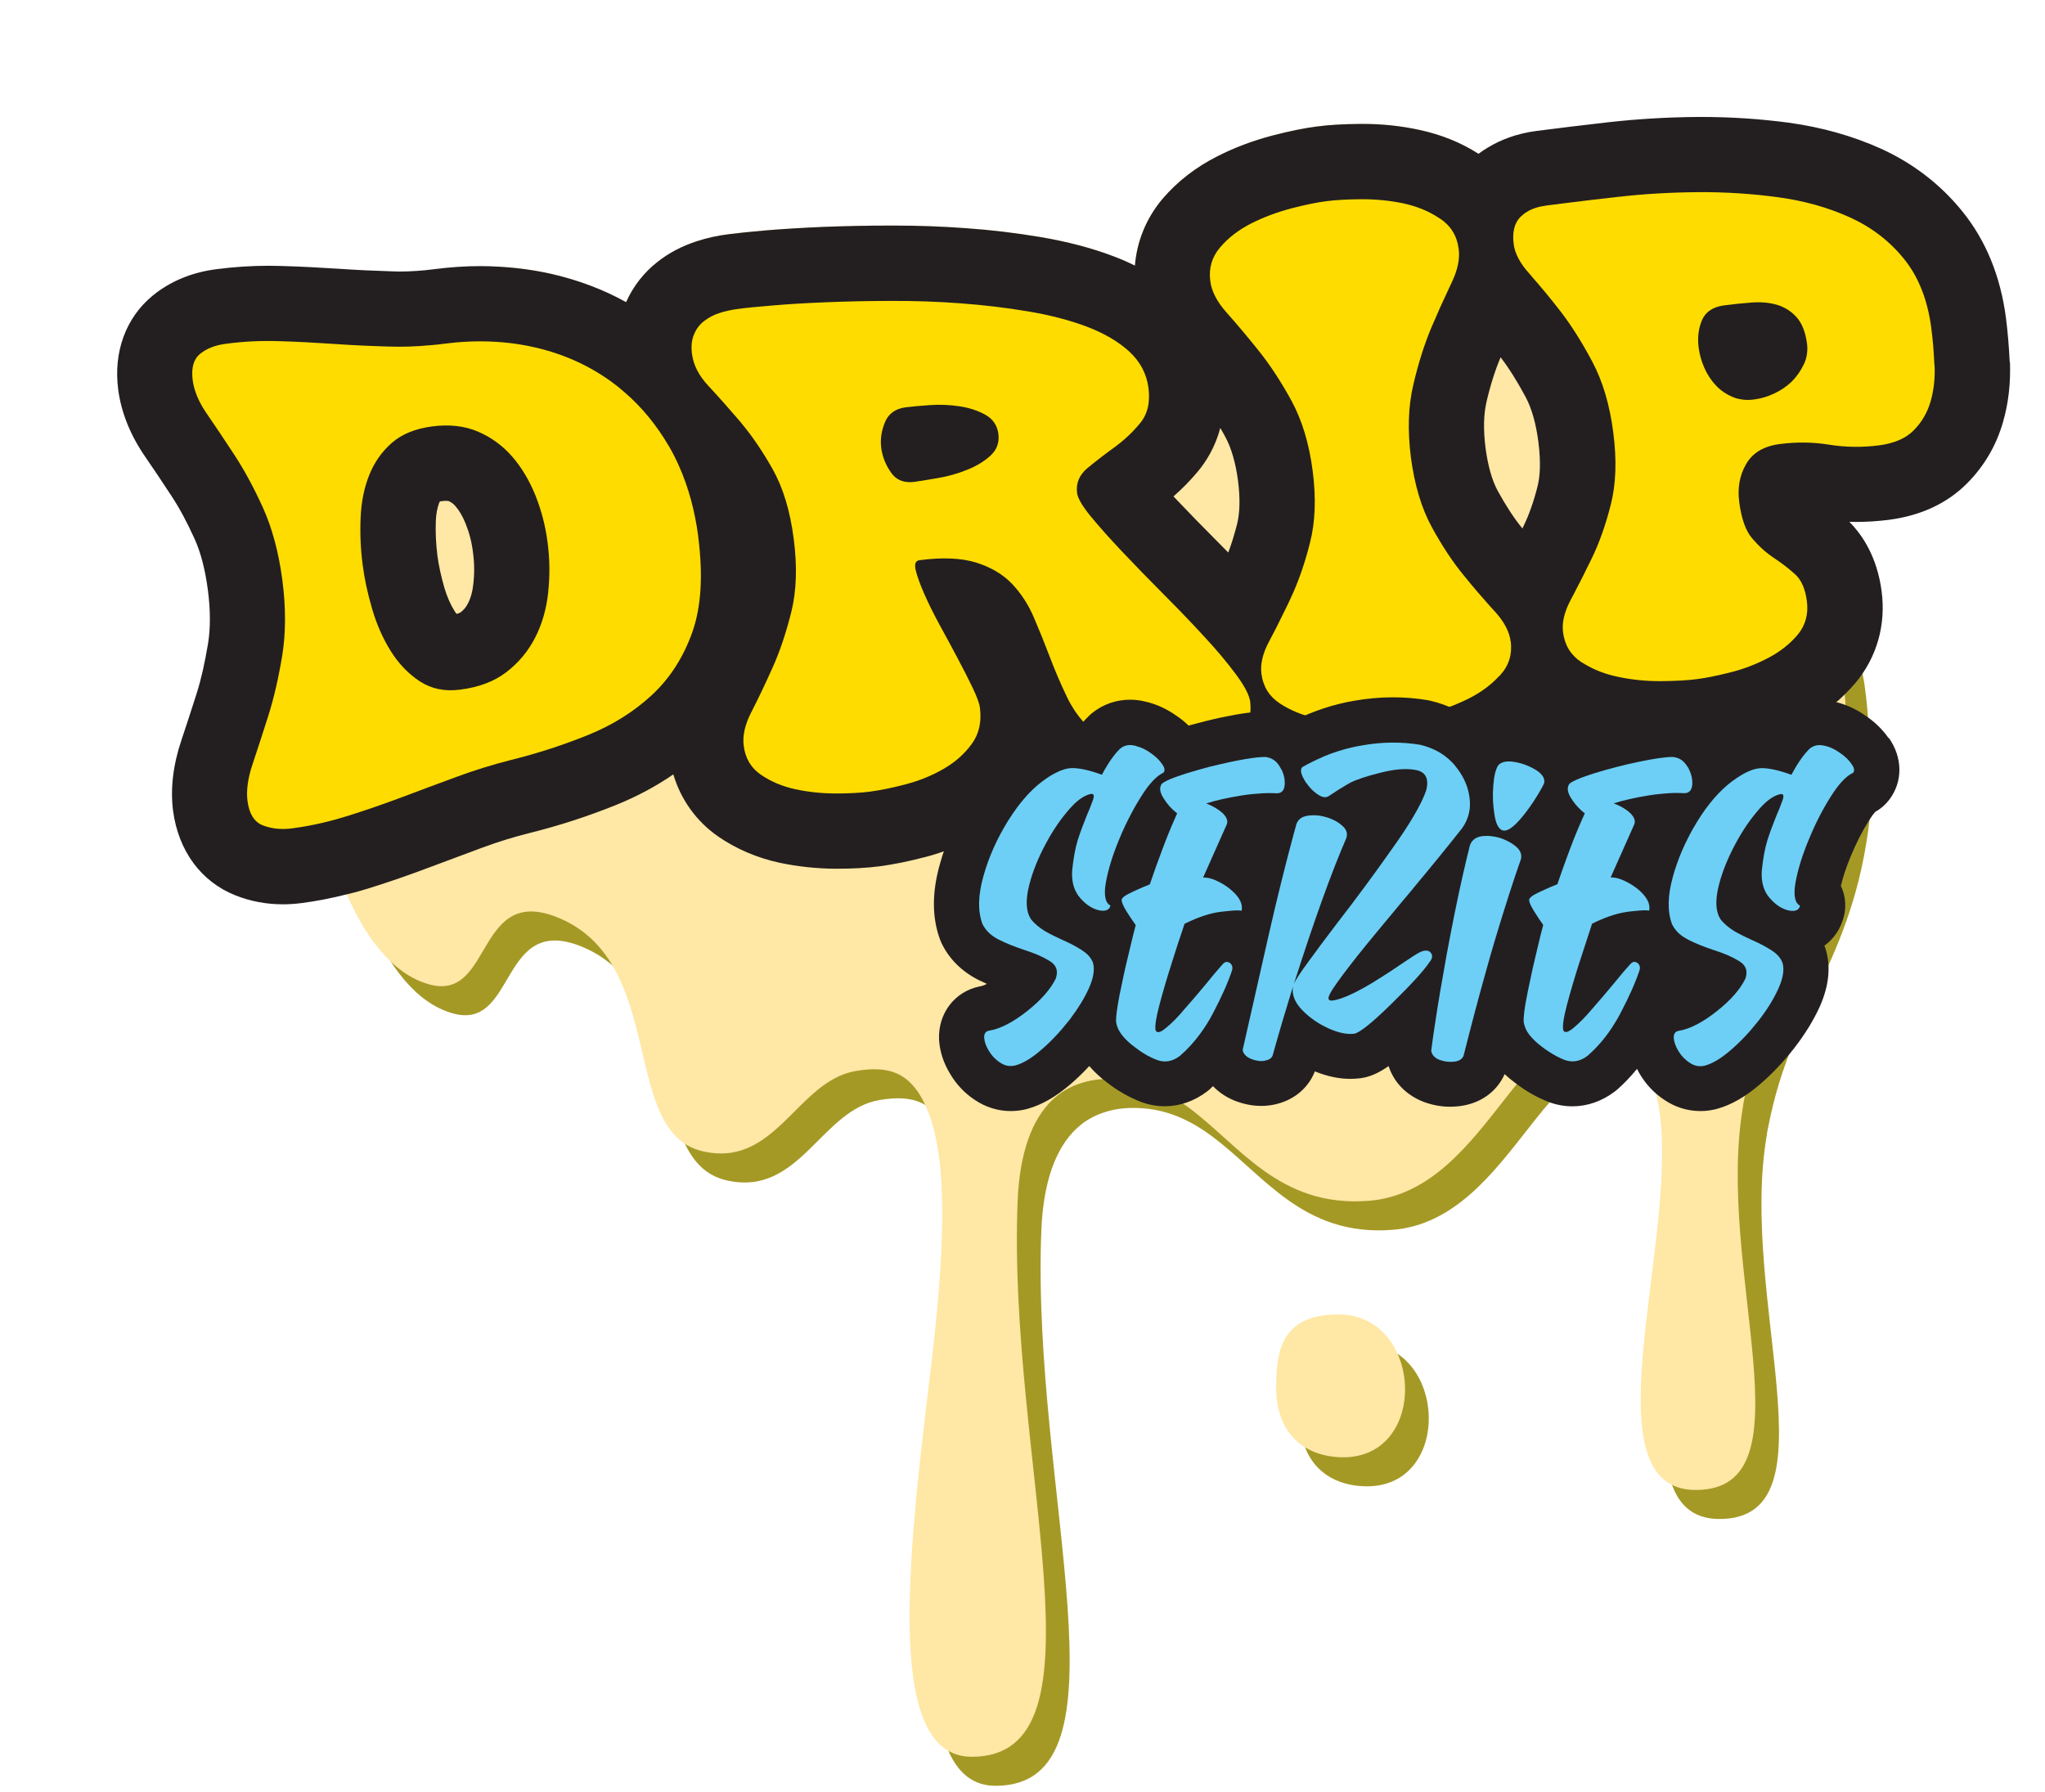
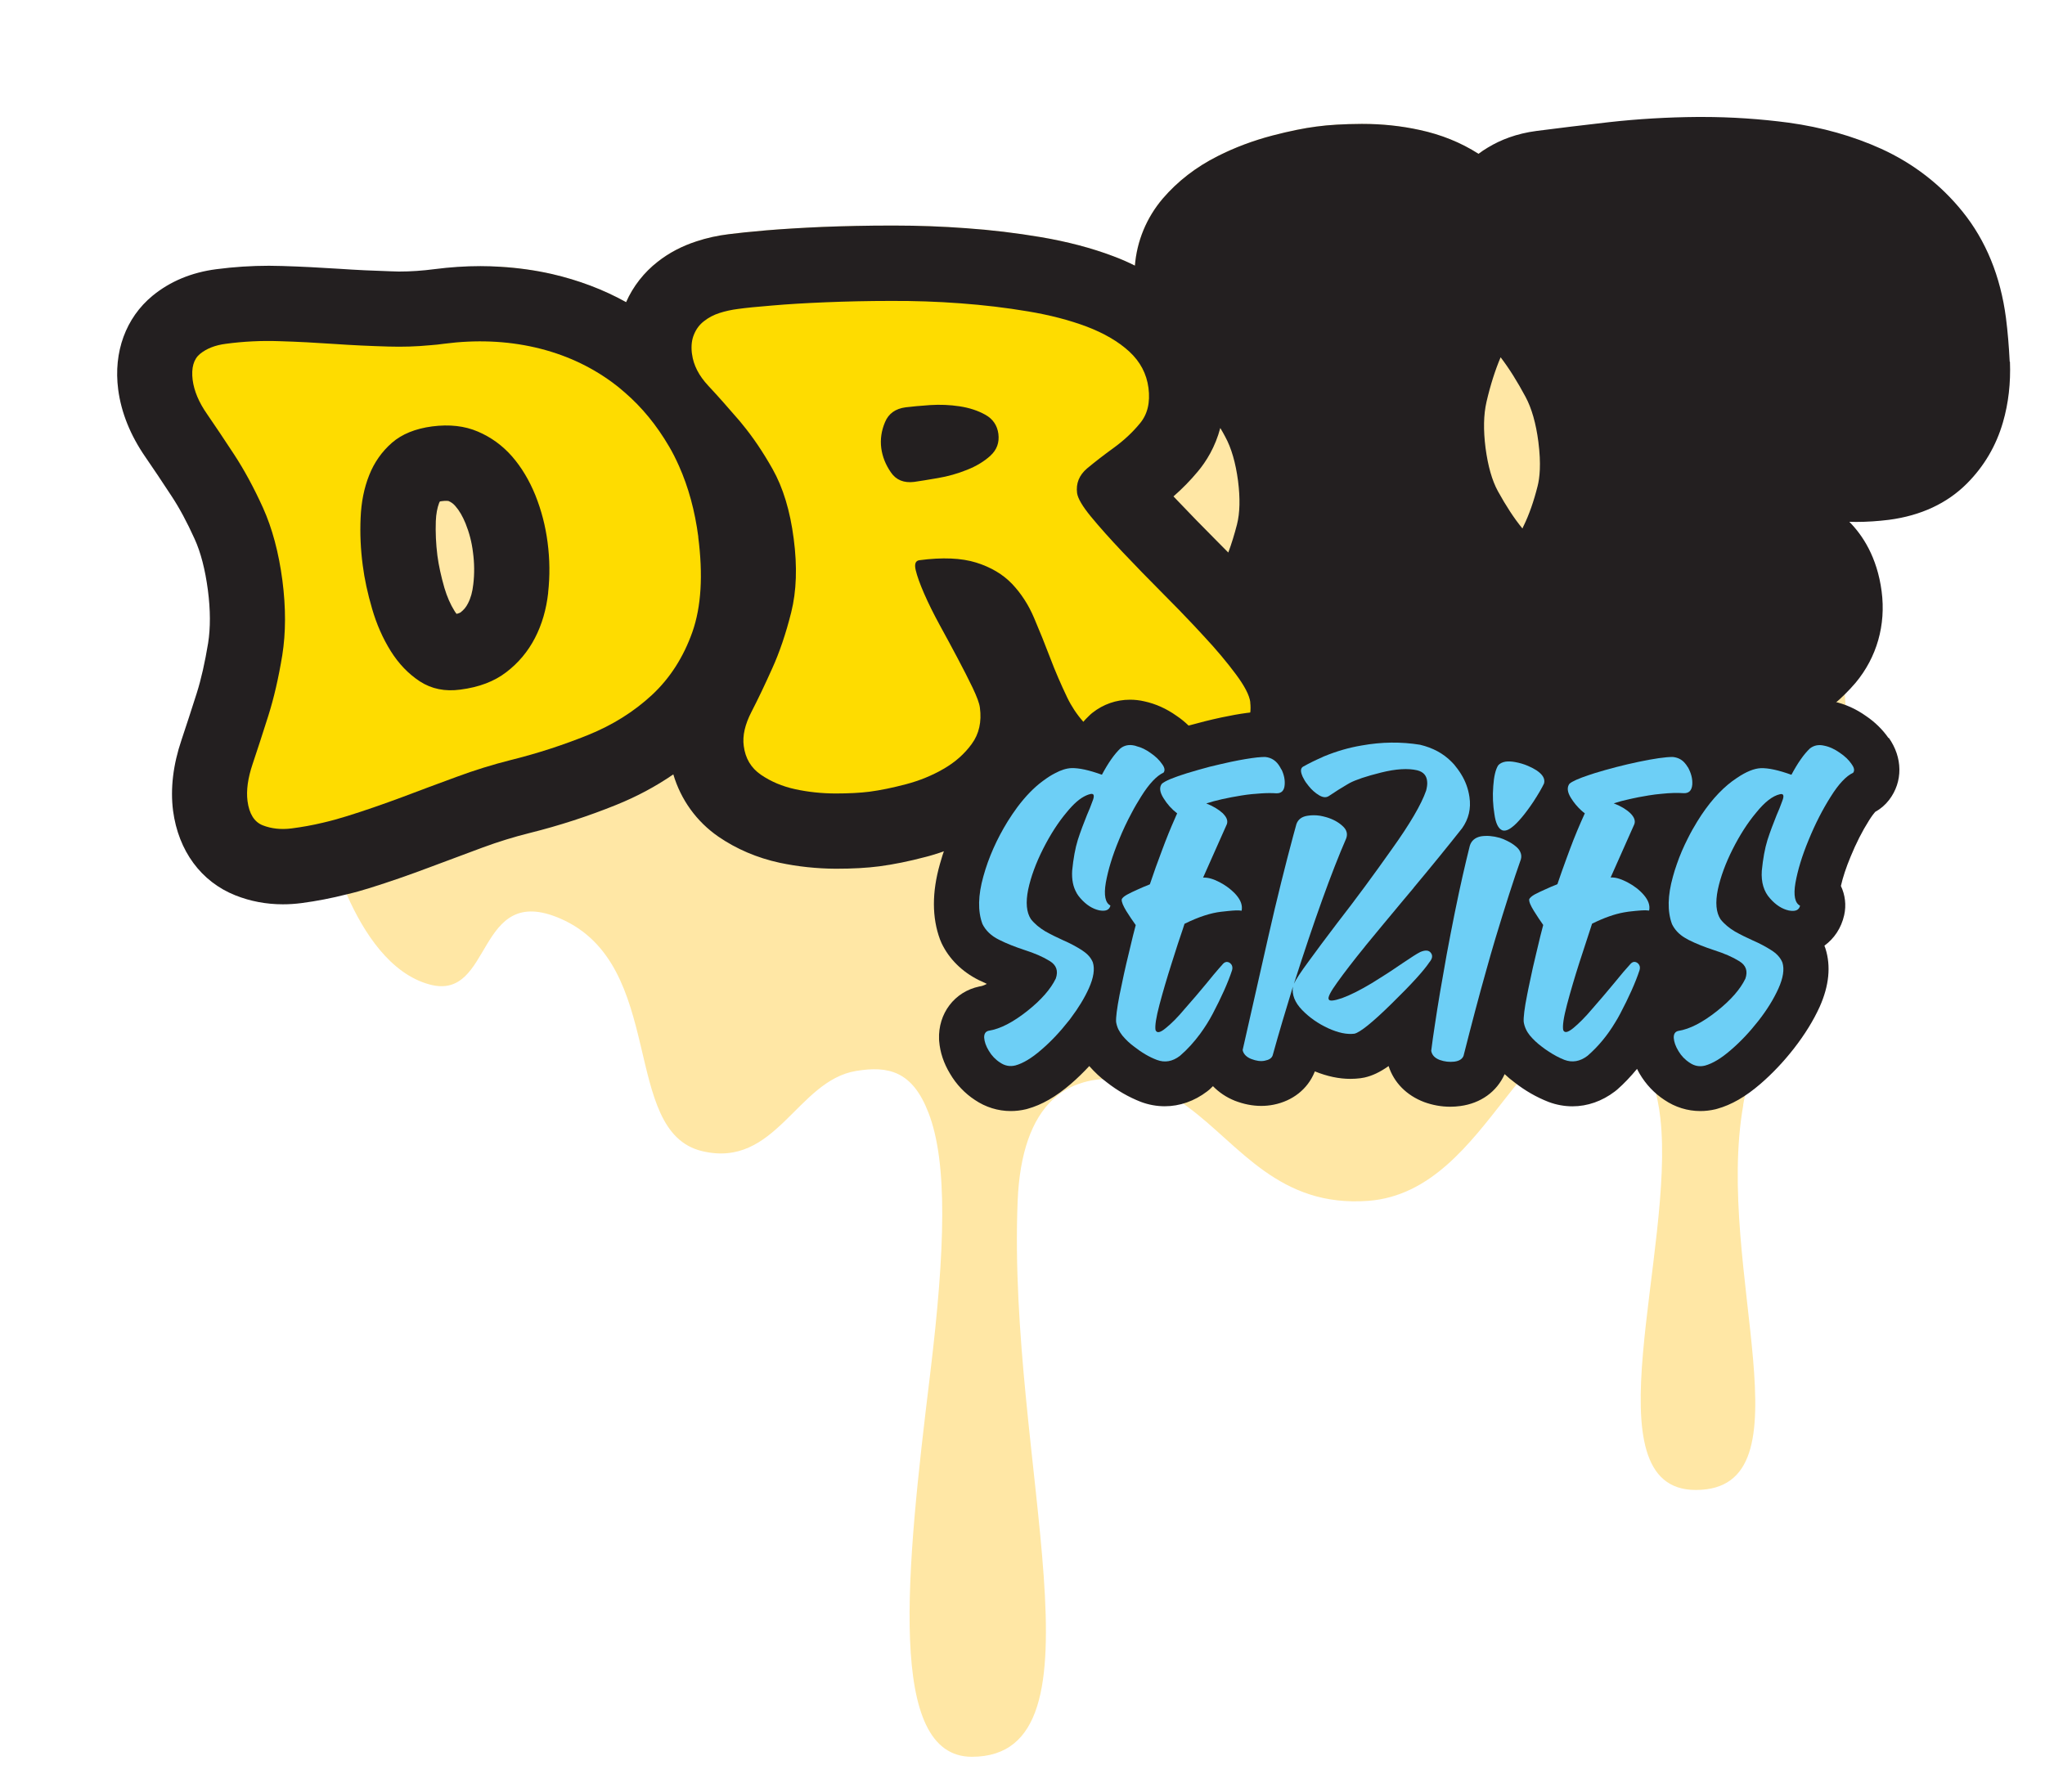
<svg xmlns="http://www.w3.org/2000/svg" id="Layer_1" data-name="Layer 1" viewBox="0 0 350 306.72">
  <defs>
    <style>
      .cls-1 {
        fill: #fff;
      }

      .cls-2 {
        filter: url(#drop-shadow-1);
      }

      .cls-3 {
        fill: #ffe7a5;
      }

      .cls-4 {
        fill: #fedc00;
      }

      .cls-5 {
        fill: #a59926;
      }

      .cls-6 {
        fill: #6dcff6;
      }

      .cls-7 {
        fill: #231f20;
      }
    </style>
    <filter id="drop-shadow-1">
      <feOffset dx="7" dy="7" />
      <feGaussianBlur result="blur" stdDeviation="5" />
      <feFlood flood-color="#231f20" flood-opacity=".75" />
      <feComposite in2="blur" operator="in" />
      <feComposite in="SourceGraphic" />
    </filter>
  </defs>
  <g class="cls-2">
    <path class="cls-1" d="m349.22,45.76c-1.24-9.55-4.68-17.86-10.2-24.7-5.01-6.21-11.28-11.06-18.68-14.44-5.94-2.7-12.48-4.55-19.49-5.52-5.46-.73-11.03-1.1-16.54-1.1h-.88c-5.51.04-11.06.36-16.5.98-4.64.53-8.85,1.04-12.6,1.52-3,.39-5.85,1.12-8.5,2.17-2.26-.89-4.61-1.6-7.03-2.12-4.03-.89-8.27-1.34-12.89-1.34-3.65.02-6.71.21-9.19.55-2.71.34-5.64.92-9.25,1.87-4.2,1.1-8.21,2.61-11.91,4.48-5.25,2.64-9.78,6.15-13.48,10.48-.94,1.1-1.79,2.25-2.57,3.45-2.01-.49-4.1-.92-6.26-1.28-4.61-.78-9.33-1.34-13.97-1.67-4.33-.32-8.77-.48-13.2-.48h-.66c-4.2,0-8.27.1-12.18.25-3.84.17-7.27.38-10.27.63-3.11.28-5.42.51-6.84.71-2.79.34-5.52.95-7.95,1.77-3.96,1.28-7.57,3.18-10.61,5.6-.53.41-1.04.83-1.53,1.27-1.84-.61-3.73-1.14-5.68-1.59-3.55-.81-7.27-1.33-10.91-1.54-1.41-.09-2.81-.14-4.24-.14-3.08,0-6.29.21-9.55.64-1.48.19-2.97.29-4.41.29l-.96-.03c-2.82-.08-5.64-.22-8.41-.41-3.38-.22-6.8-.39-10.32-.51l-2.56-.04c-3.59,0-7.2.24-10.7.71-6.71.87-12.59,3.36-17.51,7.4C2.79,40.17-1.13,50.56.28,61.39c.79,6.03,3.1,11.84,6.82,17.21,1.27,1.86,2.72,4,4.34,6.49.94,1.42,1.97,3.34,2.97,5.56.29.64.83,2.15,1.22,5.06.37,2.84.21,4.58.1,5.3-.45,2.71-.96,4.98-1.51,6.73-.92,2.9-1.76,5.5-2.52,7.76-2.08,6.16-2.77,12.19-2.02,18.02,1.53,11.51,8.54,20.81,18.74,24.86,4.1,1.63,8.46,2.46,12.96,2.46,1.35,0,2.73-.08,4.11-.23,4.83,7.09,10.72,11.6,17.59,13.47,1.84.5,3.69.76,5.48.76,9.6,0,14.76-6.7,17.37-10.89,1.87,2.34,2.97,6.49,4.33,12.26,2.16,9.18,5.43,23.05,19.87,26.5,2.1.5,4.2.76,6.25.76,10.78,0,17.4-6.61,21.78-10.98.67-.67,1.52-1.52,2.23-2.2,2.14,9.45-.29,29.45-1.13,36.37-4.41,36.2-6.5,60.84,4.28,73.01,4.04,4.56,9.64,7.07,15.78,7.07,9.2,0,14.88-4.17,18.01-7.66,10.28-11.45,8.14-31.18,5.44-56.16-1.49-13.82-3.19-29.5-2.61-43.8.06-1.33.17-2.48.31-3.45.24.1.48.19.73.29,2.8,1.05,5.71,1.58,8.66,1.58,1.24,0,2.48-.11,3.71-.31.04.04.08.08.12.11,3.29,2.96,7.19,6.45,12.1,9.25-4.63,5.17-7.55,12.42-7.55,20.49,0,15.7,10.92,28.42,24.4,28.42s24.4-12.73,24.4-28.42c0-7.35-2.46-13.97-6.38-19.02,5.56-2.8,10.03-6.89,13.76-11.08,1.71.38,3.46.56,5.21.56,1.53,0,3.04-.14,4.52-.42-.34,4.33-.92,9-1.49,13.61-2.23,17.99-4.16,33.53,4.57,43.4,3.96,4.48,9.64,6.95,15.99,6.95,8.68,0,13.95-3.85,16.84-7.09,8.3-9.29,6.75-23.08,4.95-39.05-1.02-9.05-2.16-19.17-1.23-27.67,1.41-1.46,2.76-3.01,4.04-4.66,2.48-3.2,4.5-6.48,6.02-9.84,1.78-4,2.67-8.05,2.63-11.99,1.08-1.9,1.88-3.97,2.37-6.14.55-2.47.64-5.03.27-7.51.05-.14.11-.27.16-.41.49-1.19,1.02-2.3,1.62-3.35,1.21-.99,2.3-2.14,3.25-3.37,5.82-7.6,5.9-18.09.31-25.93-.17-.24-.34-.48-.52-.72,3.53-6.21,4.92-13.4,3.96-20.73-.01-.11-.03-.21-.04-.31,4.18-1.75,7.9-4.23,10.99-7.36,4.46-4.48,7.62-9.86,9.4-15.97,1.34-4.58,1.91-9.48,1.7-14.65-.14-2.97-.39-5.84-.74-8.55Z" />
    <g>
      <g>
-         <path class="cls-5" d="m295.42,187.11c-4.96,28.03,12.13,65.9-8.14,65.9-18.56,0-3.51-41.02-6.05-63.64-.47-4.21-1.56-7.77-3.6-10.33-1.07-1.38-2.45-2.47-4.15-3.2-.75-.32-1.59-.57-2.49-.75-.13-.02-.27-.05-.39-.07-4.13-.68-7.59,1.56-10.93,5.06-1.66,1.74-3.31,3.79-4.99,5.94-6.05,7.7-12.74,16.7-23.44,17.5-15.3,1.15-21.99-9.52-30.84-16.04-3.72-2.76-7.82-4.76-13.12-4.83-2-.04-3.83.23-5.46.81-1.43.48-2.74,1.18-3.88,2.11-.02.04-.05.05-.07.07-.2.18-.41.34-.61.52-3.63,3.4-5.69,9.23-6.03,17.36-1.81,44.49,16.32,95.16-7.84,95.16-14.57,0-11.26-31.71-7.14-65.48,2.61-21.53,3.02-36.26-.29-44.78-2.74-7.11-6.85-8.04-12.35-7.14-10.17,1.65-13.74,16.75-26.38,13.73-14.01-3.35-6.03-31.86-24.25-39.8-14.59-6.35-11.45,14.26-22.41,11.27-6.66-1.81-11.22-8.73-14.17-15.41-1.9-4.3-3.11-8.5-3.79-11.15l-.25-1.11-.88-3.9c-1.16-5.92-1.81-12.13-1.81-17.81.02-22.26,7.93-42.76,21.05-60.03,3.58-4.74,7.57-9.23,11.9-13.44,3.02.18,6.01.59,8.91,1.25,4.53,1.06,8.77,2.65,12.67,4.81,1.2-2.7,3.08-5.1,5.4-6.91,1.95-1.54,4.19-2.7,6.62-3.49,1.77-.59,3.63-1,5.53-1.23,1.47-.2,3.58-.41,6.42-.66,2.77-.23,6.03-.43,9.68-.59,3.69-.14,7.59-.23,11.61-.23h.66c4.06,0,8.18.14,12.24.45,4.31.3,8.61.82,12.76,1.52,4.56.77,8.75,1.86,12.47,3.28,1.29.48,2.52,1.02,3.69,1.61.34-4.21,1.97-8.18,4.76-11.47,2.54-2.97,5.69-5.4,9.4-7.27,2.94-1.49,6.1-2.67,9.38-3.53,2.97-.77,5.42-1.27,7.55-1.54,2.11-.29,4.64-.43,7.66-.45h.21c3.33,0,6.62.34,9.79,1.04,3.67.79,7.05,2.15,10.06,4.08.5-.38,1.06-.75,1.66-1.11,4.71,2.88,9.22,6.07,13.49,9.52,8.39,6.73,15.93,14.46,22.44,23.02,2.6,3.4,5.03,6.93,7.27,10.58,1.66,2.65,3.2,5.37,4.65,8.13,5.6,10.67,9.77,22.21,12.26,34.34.34,1.57.68,4.64.93,8.02.14,1.74.25,3.54.34,5.28.18,3.76.25,7.19.11,8.66-2.34,26.16-13.42,33.61-17.59,55.07-.09.43-.18.86-.25,1.31Z" />
-         <path class="cls-5" d="m225.89,222.96c-9.53.15-10.37,6.25-10.42,12.38-.06,7.11,3.89,11.63,10.62,12.05,15.75.98,14.82-24.67-.19-24.43Z" />
-       </g>
+         </g>
      <g>
        <path class="cls-3" d="m291.36,182.14c-4.96,28.03,12.13,65.9-8.14,65.9-18.56,0-3.51-41.02-6.05-63.64-.47-4.21-1.56-7.77-3.6-10.33-1.07-1.38-2.45-2.47-4.15-3.2-.75-.32-1.59-.57-2.49-.75-.13-.02-.27-.05-.39-.07-4.13-.68-7.59,1.56-10.93,5.06-1.66,1.74-3.31,3.79-4.99,5.94-6.05,7.7-12.74,16.7-23.44,17.5-15.3,1.15-21.99-9.52-30.84-16.04-3.72-2.76-7.82-4.76-13.12-4.83-2-.04-3.83.23-5.46.81-1.43.48-2.74,1.18-3.88,2.11-.02.04-.05.05-.07.07-.2.18-.41.34-.61.52-3.63,3.4-5.69,9.23-6.03,17.36-1.81,44.49,16.32,95.16-7.84,95.16-14.57,0-11.26-31.71-7.14-65.48,2.61-21.53,3.02-36.26-.29-44.78-2.74-7.11-6.85-8.04-12.35-7.14-10.17,1.65-13.74,16.75-26.38,13.73-14.01-3.35-6.03-31.86-24.25-39.8-14.59-6.35-11.45,14.26-22.41,11.27-6.66-1.81-11.22-8.73-14.17-15.41-1.9-4.3-3.11-8.5-3.79-11.15l-.25-1.11-.88-3.9c-1.16-5.92-1.81-12.13-1.81-17.81.02-22.26,7.93-42.76,21.05-60.03,3.58-4.74,7.57-9.23,11.9-13.44,3.02.18,6.01.59,8.91,1.25,4.53,1.06,8.77,2.65,12.67,4.81,1.2-2.7,3.08-5.1,5.4-6.91,1.95-1.54,4.19-2.7,6.62-3.49,1.77-.59,3.63-1,5.53-1.23,1.47-.2,3.58-.41,6.42-.66,2.77-.23,6.03-.43,9.68-.59,3.69-.14,7.59-.23,11.61-.23h.66c4.06,0,8.18.14,12.24.45,4.31.3,8.61.82,12.76,1.52,4.56.77,8.75,1.86,12.47,3.28,1.29.48,2.52,1.02,3.69,1.61.34-4.21,1.97-8.18,4.76-11.47,2.54-2.97,5.69-5.4,9.4-7.27,2.94-1.49,6.1-2.67,9.38-3.53,2.97-.77,5.42-1.27,7.55-1.54,2.11-.29,4.64-.43,7.66-.45h.21c3.33,0,6.62.34,9.79,1.04,3.67.79,7.05,2.15,10.06,4.08.5-.38,1.06-.75,1.66-1.11,4.71,2.88,9.22,6.07,13.49,9.52,8.39,6.73,15.93,14.46,22.44,23.02,2.6,3.4,5.03,6.93,7.27,10.58,1.66,2.65,3.2,5.37,4.65,8.13,5.6,10.67,9.77,22.21,12.26,34.34.34,1.57.68,4.64.93,8.02.14,1.74.25,3.54.34,5.28.18,3.76.25,7.19.11,8.66-2.34,26.16-13.42,33.61-17.59,55.07-.09.43-.18.86-.25,1.31Z" />
-         <path class="cls-3" d="m221.83,217.99c-9.53.15-10.37,6.25-10.42,12.38-.06,7.11,3.89,11.63,10.62,12.05,15.75.98,14.82-24.67-.19-24.43Z" />
      </g>
      <g>
        <path class="cls-7" d="m336.96,54.93c-.13-2.61-.34-5.14-.64-7.5-.93-7.14-3.44-13.26-7.43-18.2-3.74-4.64-8.43-8.25-13.92-10.76-4.81-2.18-10.15-3.69-15.84-4.47-4.81-.64-9.79-.98-14.82-.98h-.79c-5.12.04-10.2.34-15.12.89-4.56.52-8.7,1.02-12.4,1.5-3.47.45-6.19,1.54-8.29,2.81-.61.36-1.16.73-1.66,1.11-3.01-1.93-6.39-3.29-10.06-4.08-3.17-.7-6.46-1.04-9.79-1.04h-.21c-3.02.02-5.55.16-7.66.45-2.13.27-4.58.77-7.55,1.54-3.28.86-6.44,2.04-9.38,3.53-3.7,1.86-6.85,4.3-9.4,7.27-2.79,3.29-4.42,7.27-4.76,11.47-1.16-.59-2.4-1.13-3.69-1.61-3.72-1.41-7.91-2.51-12.47-3.28-4.15-.7-8.45-1.22-12.76-1.52-4.06-.3-8.18-.45-12.24-.45h-.66c-4.03,0-7.93.09-11.61.23-3.65.16-6.91.36-9.68.59-2.85.25-4.96.47-6.42.66-1.9.23-3.76.64-5.53,1.23-2.43.79-4.67,1.95-6.62,3.49-2.33,1.81-4.21,4.21-5.4,6.91-3.9-2.17-8.14-3.76-12.67-4.81-2.9-.66-5.89-1.07-8.91-1.25-1.11-.07-2.22-.11-3.35-.11-2.58,0-5.23.18-7.87.52-2.04.27-4.1.41-6.08.41-.45,0-.89-.02-1.34-.04-2.99-.09-5.98-.23-8.88-.43-3.24-.21-6.51-.38-9.77-.48-.75-.02-1.5-.04-2.25-.04-3.02,0-6.05.2-9.02.59-4.24.55-7.91,2.08-10.92,4.55-4.56,3.76-6.71,9.61-5.87,16.05.52,3.94,2.08,7.82,4.65,11.54,1.32,1.93,2.83,4.15,4.46,6.66,1.34,2.02,2.68,4.51,3.97,7.37,1.06,2.33,1.81,5.26,2.27,8.75.45,3.44.45,6.5.04,9.09-.54,3.26-1.18,6.14-1.95,8.57-.95,2.97-1.81,5.64-2.6,7.98-1.45,4.28-1.93,8.36-1.45,12.13.91,6.87,4.8,12.15,10.65,14.48,2.56,1.02,5.3,1.54,8.14,1.54,1.06,0,2.13-.07,3.2-.21,2.58-.34,5.17-.84,7.75-1.5,1.32-.3,2.65-.68,3.96-1.09,3.33-1.04,6.71-2.22,10.09-3.49,3.08-1.16,6.16-2.31,9.22-3.44,2.63-.97,5.35-1.81,8-2.47,5.1-1.27,10.11-2.9,14.87-4.83,3.49-1.41,6.75-3.15,9.74-5.21,1.29,4.33,3.96,8.07,7.73,10.67,3.08,2.11,6.6,3.62,10.47,4.46,3.11.66,6.34,1,9.57,1.02h.07c2.9,0,5.33-.14,7.41-.41,2.43-.32,5.1-.86,7.93-1.61.41-.11.82-.21,1.22-.34,2.97-.88,5.78-2.08,8.39-3.6,1.29-.75,2.51-1.57,3.63-2.49,1.72-1.38,3.26-2.92,4.58-4.64.2-.23.36-.47.54-.7.25-.34.48-.68.72-1.04.2.2.39.39.59.57.07.07.14.14.23.21,1.54,1.4,3.24,2.6,5.12,3.62.39.23.81.45,1.22.64,1.38.68,2.85,1.27,4.4,1.75.47.16.95.3,1.43.43.25.07.48.13.73.16,2.25.57,4.74.86,7.39.89.25.02.5.02.77.02h.27c2.08-.02,4.31-.18,6.64-.47.27-.04.52-.07.79-.13,1.7-.27,3.44-.7,5.17-1.31.07-.04.16-.05.23-.09,2.34-.86,4.53-2,6.48-3.45.59-.45,1.16-.91,1.7-1.4.09-.07.16-.16.23-.23.55.16,1.13.3,1.7.43.84.18,1.68.34,2.52.47.98.16,1.97.27,2.95.36,1.41.13,2.83.2,4.26.2h.27c3.02-.02,5.53-.16,7.66-.43.5-.07,1-.14,1.54-.23,1.13-.2,2.36-.45,3.69-.77.68-.14,1.4-.32,2.15-.52.05,0,.11-.02.16-.04,2.49-.64,4.9-1.49,7.25-2.51.73-.32,1.45-.66,2.17-1.02,2.34-1.2,4.49-2.61,6.41-4.24.61-.52,1.2-1.07,1.77-1.63,1.09.63,2.24,1.18,3.44,1.65,1.74.7,3.56,1.25,5.48,1.65,3.15.66,6.42,1,9.68,1h.38c2.06-.02,3.88-.09,5.49-.23.79-.05,1.52-.13,2.22-.21.21-.04.43-.05.66-.09,1.91-.27,4.08-.72,6.57-1.34,3.24-.82,6.35-2,9.27-3.54,1.07-.55,2.09-1.16,3.06-1.84,1.52-1,2.9-2.15,4.15-3.4.64-.63,1.23-1.27,1.81-1.95,3.62-4.35,5.19-9.88,4.44-15.61-.77-5.91-3.29-9.66-5.53-11.92.39.02.79.02,1.18.02,1.86,0,3.74-.13,5.6-.36,5.48-.72,9.99-2.83,13.39-6.26,2.9-2.92,4.96-6.42,6.12-10.43.95-3.26,1.34-6.75,1.2-10.38ZM74,93.03c-.14,1.29-.43,2.34-.91,3.26-.32.64-.72,1.11-1.27,1.54,0,0-.2.13-.68.25-.11-.13-.21-.29-.34-.48-.72-1.15-1.29-2.47-1.74-3.97-.57-1.99-.98-3.85-1.2-5.53-.25-2-.34-3.99-.27-5.91.05-1.23.25-2.27.57-3.11.05-.11.09-.18.13-.25.09-.02.2-.04.34-.05.29-.04.54-.05.75-.05s.34.02.36.02c.5.21.86.48,1.2.88.68.77,1.25,1.77,1.74,2.97.63,1.57,1.06,3.19,1.27,4.94.25,1.84.27,3.69.05,5.51Zm119.85-15.07c1.5-1.31,2.88-2.72,4.13-4.22,1.47-1.75,3.01-4.22,3.87-7.48.29.48.57.98.84,1.49,1.06,1.93,1.79,4.47,2.2,7.57.38,2.97.32,5.48-.18,7.45-.45,1.75-.95,3.36-1.49,4.81-.68-.68-1.36-1.36-2.04-2.06-2.33-2.33-4.58-4.65-6.71-6.89-.21-.21-.43-.45-.63-.66Zm53.56-16.16c.68-2.92,1.5-5.48,2.42-7.64,1.43,1.86,2.85,4.13,4.26,6.76,1.06,1.97,1.79,4.55,2.2,7.7.5,3.88.21,6.26-.13,7.59-.66,2.63-1.47,4.92-2.38,6.78-.07.16-.16.3-.21.47t-.04-.04c-1.4-1.7-2.79-3.85-4.17-6.35-1-1.83-1.7-4.31-2.11-7.39-.39-3.06-.34-5.71.16-7.87Z" />
        <g>
          <path class="cls-4" d="m112.52,84.93c-.59-4.51-1.7-8.57-3.33-12.21-.52-1.16-1.07-2.27-1.7-3.33-2.11-3.6-4.62-6.68-7.57-9.22-.68-.61-1.4-1.18-2.13-1.72-3.88-2.85-8.29-4.85-13.21-5.98-4.92-1.13-10.11-1.34-15.59-.63-.79.11-1.56.2-2.34.25-2.38.23-4.76.3-7.12.23-3.13-.09-6.26-.23-9.38-.45-3.1-.21-6.21-.38-9.31-.47-3.1-.11-6.16.04-9.2.45-1.81.23-3.28.81-4.4,1.72-1.11.91-1.52,2.4-1.27,4.46.25,1.9,1.07,3.85,2.47,5.85,1.4,2.02,2.93,4.33,4.64,6.93,1.7,2.6,3.35,5.62,4.94,9.13,1.57,3.49,2.68,7.62,3.31,12.4.61,4.71.59,8.98-.02,12.83-.64,3.87-1.43,7.32-2.4,10.38-.97,3.06-1.86,5.8-2.67,8.21-.82,2.42-1.11,4.53-.88,6.35.29,2.2,1.16,3.6,2.63,4.17,1.47.57,3.11.75,4.92.52,1.79-.23,3.58-.55,5.37-.98,1.38-.32,2.76-.7,4.13-1.13,3.15-.98,6.28-2.08,9.41-3.24,3.11-1.18,6.23-2.34,9.31-3.47,3.1-1.15,6.21-2.11,9.34-2.9,4.56-1.13,8.93-2.56,13.15-4.26,4.21-1.7,7.86-3.99,10.95-6.85,3.1-2.88,5.4-6.48,6.93-10.79,1.52-4.33,1.84-9.75,1-16.27Zm-25.7,9.54c-.32,2.85-1.07,5.44-2.27,7.75-1.2,2.31-2.83,4.26-4.89,5.83-2.06,1.59-4.67,2.58-7.86,2.99-2.63.36-4.94-.11-6.93-1.4-1.97-1.29-3.63-3.02-4.99-5.19-1.36-2.18-2.42-4.58-3.19-7.23-.77-2.63-1.31-5.12-1.61-7.48-.36-2.72-.48-5.42-.36-8.11.11-2.67.59-5.1,1.47-7.3.86-2.18,2.17-4.03,3.88-5.53,1.72-1.5,4.03-2.43,6.89-2.81,2.95-.38,5.57-.09,7.84.89,2.27.97,4.22,2.4,5.85,4.26,1.63,1.88,2.95,4.1,3.99,6.66,1.02,2.56,1.72,5.24,2.08,8.05.38,2.88.41,5.74.09,8.61Z" />
          <path class="cls-4" d="m206.99,113.2c-.16-1.22-1-2.81-2.49-4.81-1.49-2-3.31-4.19-5.48-6.51-.55-.59-1.11-1.2-1.68-1.81-1.66-1.77-3.42-3.58-5.28-5.44-2.47-2.49-4.8-4.87-6.94-7.14-2.13-2.25-3.94-4.28-5.4-6.05-1.47-1.79-2.25-3.13-2.38-4.04-.21-1.66.36-3.06,1.7-4.21,1.36-1.13,2.88-2.31,4.58-3.54,1.68-1.22,3.19-2.61,4.47-4.17,1.31-1.56,1.79-3.58,1.47-6.08-.32-2.43-1.41-4.49-3.29-6.23-1.88-1.72-4.31-3.13-7.27-4.26-2.95-1.11-6.32-1.99-10.06-2.61-3.74-.63-7.61-1.09-11.56-1.38-3.97-.3-7.95-.43-11.92-.41-3.97,0-7.68.09-11.13.23-3.44.14-6.48.32-9.11.55-2.63.21-4.6.41-5.89.59-1.13.14-2.2.38-3.2.7s-1.88.79-2.65,1.4c-.77.59-1.34,1.36-1.72,2.31-.36.86-.48,1.88-.36,3.06.02.09.02.18.04.27.25,1.9,1.18,3.7,2.79,5.42,1.61,1.72,3.38,3.72,5.35,6.01.16.2.32.39.48.59,1.79,2.17,3.51,4.71,5.15,7.62,1.81,3.2,3.02,7.19,3.63,11.95.63,4.78.48,8.98-.43,12.62-.91,3.63-2,6.84-3.26,9.61-1.25,2.79-2.43,5.26-3.54,7.41s-1.56,4.1-1.32,5.83c.27,2.13,1.25,3.78,2.95,4.94,1.7,1.16,3.65,1.99,5.87,2.47,2.22.48,4.51.72,6.87.73,2.34,0,4.28-.11,5.8-.3,1.9-.25,3.99-.68,6.3-1.29,2.31-.61,4.46-1.49,6.42-2.63,1.97-1.13,3.58-2.56,4.81-4.26,1.25-1.7,1.72-3.78,1.4-6.19-.09-.77-.52-1.9-1.25-3.44-.73-1.52-1.59-3.2-2.56-5.03-.98-1.84-1.99-3.74-3.06-5.67-1.06-1.95-1.95-3.74-2.67-5.39-.72-1.65-1.2-2.99-1.45-4.03-.25-1.06-.04-1.61.64-1.7,3.94-.52,7.18-.38,9.72.41,2.52.79,4.56,2,6.14,3.65,1.56,1.65,2.81,3.58,3.76,5.82.95,2.22,1.86,4.49,2.74,6.8.88,2.33,1.86,4.58,2.92,6.8.72,1.5,1.63,2.88,2.72,4.12.47.57.98,1.11,1.56,1.63,1.79,1.61,4.08,2.79,6.87,3.54.04.02.07.02.11.02,2.47.66,5.57.81,9.27.43.47-.04.93-.09,1.41-.16,1.15-.16,2.29-.45,3.47-.86.05-.02.11-.04.16-.07,1.13-.41,2.13-.95,3.04-1.63.91-.66,1.63-1.49,2.13-2.47.04-.04.05-.09.07-.13.52-1.04.68-2.24.52-3.6Zm-44.47-42.2c-1.11,1-2.45,1.81-4.03,2.43-1.57.63-3.24,1.11-4.96,1.4-1.74.3-3.1.52-4.08.66-1.75.21-3.08-.32-3.97-1.63-.91-1.31-1.45-2.68-1.65-4.13-.2-1.5.02-3.01.64-4.47.61-1.47,1.79-2.31,3.54-2.54,1.06-.14,2.45-.25,4.17-.38,1.72-.11,3.4-.04,5.05.21,1.66.25,3.13.73,4.42,1.45,1.29.72,2.02,1.81,2.22,3.24.2,1.52-.27,2.77-1.36,3.76Z" />
-           <path class="cls-4" d="m251.54,102.77c-.21-1.66-1.11-3.36-2.68-5.08-.3-.34-.61-.68-.95-1.04-1.31-1.47-2.76-3.15-4.3-5.05-1.93-2.33-3.78-5.12-5.55-8.36-1.77-3.24-2.95-7.19-3.58-11.9-.59-4.62-.47-8.79.41-12.49.86-3.69,1.9-6.96,3.11-9.83,1.06-2.49,2.06-4.72,3.01-6.71.13-.29.27-.57.39-.84,1.07-2.18,1.49-4.15,1.25-5.89-.29-2.2-1.34-3.92-3.15-5.14-.05-.04-.11-.07-.16-.09-1.79-1.2-3.81-2.02-6.08-2.52-2.33-.5-4.74-.73-7.19-.73-2.47.02-4.49.13-6.08.34-1.59.2-3.58.61-5.98,1.23-2.38.63-4.67,1.47-6.84,2.56-2.17,1.11-3.96,2.47-5.35,4.12-1.41,1.65-1.97,3.58-1.68,5.78.23,1.74,1.15,3.53,2.77,5.35,1.63,1.83,3.44,3.97,5.4,6.41,1.97,2.45,3.88,5.33,5.71,8.68,1.83,3.35,3.04,7.37,3.65,12.08.59,4.62.45,8.73-.48,12.31-.91,3.6-2.02,6.76-3.33,9.52-.39.86-.79,1.66-1.18,2.45-.84,1.75-1.66,3.35-2.43,4.78-1.13,2.08-1.57,3.96-1.36,5.62.29,2.2,1.34,3.88,3.15,5.08,1.81,1.18,3.88,2.04,6.23,2.54h.04c.5.11,1.02.21,1.54.29,1.84.3,3.72.47,5.64.45,2.47-.02,4.49-.13,6.08-.32,1.36-.18,3.02-.52,4.98-.98.32-.09.66-.18,1-.27,2.38-.61,4.65-1.47,6.84-2.56,1.99-1,3.67-2.22,5.05-3.69.13-.11.25-.23.38-.38,1.45-1.61,2.02-3.53,1.74-5.73Z" />
-           <path class="cls-4" d="m324.07,55.5c-.09-2.22-.27-4.37-.54-6.41-.63-4.78-2.18-8.7-4.65-11.76-2.49-3.08-5.57-5.44-9.27-7.12-3.69-1.68-7.77-2.83-12.24-3.44-4.47-.61-9.06-.91-13.74-.88-4.71.04-9.31.3-13.78.82-3.08.34-5.96.68-8.64,1.02-1.22.16-2.4.3-3.54.45-1.36.18-2.49.54-3.38,1.11-.41.25-.77.54-1.09.86-1.02,1.06-1.4,2.61-1.13,4.65.2,1.59,1.09,3.28,2.67,5.03.18.2.36.39.52.61,1.45,1.65,3.02,3.53,4.71,5.71,1.9,2.45,3.74,5.35,5.53,8.72,1.79,3.35,2.99,7.37,3.6,12.08.63,4.76.48,8.91-.41,12.42-.89,3.51-1.99,6.6-3.29,9.27-1.09,2.24-2.11,4.26-3.04,6.03-.2.36-.38.7-.55,1.04-1.07,2.02-1.52,3.88-1.29,5.55.29,2.2,1.32,3.88,3.13,5.08.21.14.43.27.66.39,1.66.98,3.54,1.7,5.64,2.13,2.38.5,4.81.75,7.32.73,2.51-.02,4.55-.13,6.14-.34,1.59-.21,3.51-.59,5.74-1.16,2.24-.55,4.38-1.38,6.44-2.45,2.06-1.07,3.76-2.42,5.1-4.01,1.32-1.61,1.84-3.51,1.56-5.71-.27-2.11-.95-3.67-2.04-4.64-1.09-.98-2.29-1.91-3.6-2.77-1.32-.88-2.54-1.97-3.67-3.29-1.15-1.31-1.9-3.4-2.27-6.28-.32-2.43.07-4.6,1.18-6.51.81-1.41,2.04-2.4,3.74-2.97.61-.2,1.27-.36,2-.45,2.88-.38,5.71-.34,8.5.11,2.81.45,5.64.48,8.52.11,2.58-.34,4.55-1.18,5.91-2.56,1.38-1.38,2.33-3.02,2.9-4.94.55-1.93.79-4.01.68-6.23Zm-22.34-.16c-.52,1.11-1.2,2.09-2.04,2.94-.86.84-1.88,1.54-3.04,2.08-1.16.54-2.31.88-3.44,1.02-.82.11-1.59.11-2.31-.04-.48-.07-.95-.21-1.4-.41-1.11-.47-2.06-1.13-2.86-1.99-.81-.86-1.45-1.86-1.95-2.99-.5-1.13-.82-2.31-.98-3.51-.07-.59-.09-1.15-.07-1.68.04-1.09.27-2.09.68-3.02.63-1.4,1.88-2.22,3.78-2.47,1.52-.2,3.06-.36,4.64-.48,1.56-.13,3.01,0,4.31.36,1.32.38,2.45,1.07,3.4,2.11.95,1.04,1.56,2.58,1.83,4.62.14,1.22-.04,2.38-.54,3.47Z" />
        </g>
      </g>
      <g>
        <path class="cls-7" d="m316.22,119.34c-1-1.45-2.33-2.75-3.84-3.77-1.73-1.23-3.58-2.06-5.52-2.48-.81-.19-1.64-.28-2.45-.28-2.36,0-4.58.78-6.43,2.24-.18.14-.35.29-.51.45-.44.41-.86.86-1.28,1.35-.54-.06-1.07-.09-1.58-.09-.2,0-.39,0-.59.01-2.14.09-4.3.77-6.58,2.06-1.84-2.26-4.39-3.66-7.37-3.96-.26-.02-.51-.04-.77-.04-1.87,0-4.25.32-7.51,1.01-2.82.61-5.55,1.31-8.13,2.1-1.07.33-1.99.65-2.81.96-.24-.19-.45-.39-.72-.57-1.94-1.24-4.11-2.09-6.4-2.51-.83-.16-1.66-.24-2.45-.24-1.98,0-3.82.5-5.38,1.43-2.27-1.96-4.98-3.34-8.11-4.07-.16-.04-.33-.07-.49-.1-1.93-.32-3.9-.48-5.87-.48-2.22,0-4.49.2-6.71.6-3.4.58-6.77,1.69-10.06,3.27-1.3-.74-2.76-1.23-4.35-1.39-.26-.02-.51-.04-.77-.04-1.87,0-4.25.32-7.51,1.01-1.92.41-3.78.89-5.6,1.39-.63-.61-1.32-1.18-2.06-1.67-1.73-1.23-3.58-2.06-5.52-2.48-.81-.19-1.64-.28-2.45-.28-2.36,0-4.58.78-6.43,2.24-.18.14-.35.29-.51.45-.44.41-.86.86-1.28,1.35-.54-.06-1.07-.09-1.58-.09-.2,0-.39,0-.59.01-2.93.13-5.91,1.34-9.16,3.74-2.92,2.18-5.6,5.23-7.94,9.03-2.26,3.65-3.96,7.5-5.04,11.39-1.38,4.84-1.37,9.19.02,12.93.08.21.17.42.26.62,1.28,2.69,3.47,4.87,6.36,6.32.45.22.91.44,1.39.65-.6.32-.91.38-.97.39-.11.02-.22.04-.32.06-4.24.89-7.07,4.62-6.89,9.06,0,.1.01.2.02.3.16,1.92.77,3.76,1.85,5.55,1.08,1.85,2.55,3.39,4.25,4.5,1.84,1.25,3.97,1.91,6.15,1.91.86,0,1.72-.1,2.57-.3.1-.02.2-.05.3-.08,2.45-.68,4.87-2.07,7.41-4.26,1.09-.94,2.15-1.97,3.16-3.06.92,1.04,1.92,1.99,3.01,2.79,1.79,1.4,3.7,2.51,5.82,3.34,1.33.5,2.71.75,4.09.75,2.56,0,5.07-.88,7.25-2.54.14-.11.28-.22.41-.33.2-.18.39-.38.59-.57,1.01,1.04,2.26,1.9,3.73,2.49,1.52.59,3.04.89,4.53.89.72,0,1.43-.07,2.13-.21,3.26-.65,5.8-2.67,6.98-5.53.02-.06.05-.11.07-.17,2.13.86,4.13,1.28,6.09,1.28.59,0,1.16-.04,1.72-.11.23-.03.46-.07.69-.12,1.32-.3,2.6-.89,4.12-1.96.91,2.81,3.05,5.01,6.08,6.16,1.45.53,2.95.8,4.47.8.58,0,1.15-.04,1.73-.12,3.49-.47,6.24-2.45,7.58-5.46.54.51,1.11.98,1.7,1.42,1.79,1.4,3.7,2.51,5.82,3.34,1.33.5,2.71.75,4.09.75,2.56,0,5.07-.88,7.25-2.54.14-.11.28-.22.41-.33,1.21-1.06,2.33-2.26,3.39-3.54.14.27.27.54.43.81,1.08,1.85,2.55,3.39,4.25,4.5,1.84,1.25,3.97,1.91,6.15,1.91.86,0,1.72-.1,2.57-.3.1-.02.2-.05.3-.08,2.45-.68,4.87-2.07,7.41-4.26,2.05-1.77,3.98-3.81,5.75-6.08,1.85-2.38,3.33-4.77,4.41-7.15,1.6-3.6,1.93-6.94.98-9.94-.05-.17-.11-.33-.18-.5,1.68-1.22,2.89-3.03,3.38-5.22.39-1.73.16-3.48-.56-5,.34-1.5.89-3.17,1.66-5.01.93-2.28,1.99-4.37,3.17-6.23.51-.81.87-1.25,1.04-1.44.93-.51,1.74-1.21,2.39-2.06,2.37-3.1,2.33-7.25-.08-10.64Z" />
        <g>
          <path class="cls-6" d="m191.87,123.76c-.45-.66-1.11-1.31-1.99-1.9-.75-.54-1.54-.93-2.36-1.13-.13-.05-.23-.09-.36-.11-.91-.21-1.72-.05-2.4.48-1.04.98-2.09,2.49-3.17,4.51-2.2-.79-3.94-1.18-5.26-1.13-.81.04-1.74.32-2.79.89-.59.3-1.2.68-1.84,1.16-.07.05-.16.11-.23.16-1.5,1.11-2.95,2.6-4.35,4.47-.55.75-1.11,1.56-1.65,2.43-1.86,3.02-3.28,6.19-4.17,9.43-.91,3.24-.97,5.94-.16,8.13.54,1.11,1.49,2.04,2.83,2.7,1.34.68,2.77,1.23,4.31,1.74,1.79.57,3.24,1.2,4.38,1.91,1.15.7,1.49,1.7,1.04,2.99-.86,1.79-2.49,3.67-4.89,5.57-2.42,1.91-4.6,3.06-6.62,3.38-.52.13-.77.52-.75,1.18.05.7.3,1.43.81,2.27.48.81,1.13,1.49,1.93,2,.79.54,1.66.72,2.61.48,1.31-.36,2.79-1.25,4.42-2.67,1.65-1.41,3.22-3.08,4.71-4.98.13-.16.25-.3.36-.47,1.31-1.74,2.34-3.44,3.08-5.08.81-1.81,1.04-3.29.68-4.44-.32-.79-.89-1.43-1.74-1.99-.07-.05-.13-.11-.2-.14-.93-.59-1.97-1.15-3.13-1.65-1.07-.48-2.08-.98-3.08-1.54-.98-.59-1.81-1.27-2.45-2.08-.77-1.18-.91-2.86-.47-5.06.47-2.22,1.34-4.55,2.54-6.94,1.23-2.43,2.58-4.55,4.06-6.3,1.18-1.45,2.27-2.4,3.31-2.86.25-.11.48-.2.72-.25.29-.07.48-.02.55.13.07.13.07.38-.05.77-.04.09-.07.18-.11.29-.3.84-.61,1.63-.95,2.38-.55,1.38-1.09,2.77-1.57,4.26-.45,1.45-.77,3.22-.97,5.28-.09,1.52.16,2.79.77,3.83,0,0-.02,0,0,.02.18.3.39.59.63.86,1,1.15,2.09,1.83,3.22,2.08,1.11.21,1.75-.05,1.93-.82-.88-.45-1.16-1.75-.79-3.92.39-2.15,1.11-4.58,2.25-7.32.66-1.63,1.38-3.15,2.15-4.58.52-1,1.07-1.93,1.65-2.85,1.36-2.18,2.65-3.54,3.83-4.08.29-.38.2-.88-.29-1.52Z" />
          <path class="cls-6" d="m212.27,124.68c-.05-.13-.13-.27-.2-.39-.59-1.04-1.43-1.61-2.54-1.72-.36,0-.77.02-1.23.07h-.07c-1.18.13-2.72.38-4.58.77-1.23.27-2.45.55-3.63.84-1.31.34-2.58.72-3.83,1.09-2.36.73-3.81,1.34-4.35,1.83-.45.61-.36,1.41.29,2.45.64,1.04,1.43,1.91,2.34,2.61-.13.29-.27.57-.39.88-.75,1.68-1.47,3.47-2.15,5.3-.81,2.13-1.49,4.04-2.04,5.69-.04.09-.05.16-.09.27-.05,0-.11.04-.16.07-.59.21-1.2.5-1.91.81-.7.3-1.31.61-1.84.89-.54.3-.84.59-.91.81-.04.45.25,1.09.77,1.97.54.86,1.09,1.68,1.63,2.43-.25.86-.64,2.52-1.2,4.87-.59,2.38-1.09,4.72-1.57,7.09-.45,2.33-.64,3.87-.59,4.62.07.43.2.86.38,1.25.2.38.43.75.7,1.09.59.7,1.25,1.34,2.04,1.91,1.23.97,2.52,1.74,3.87,2.25,1.34.5,2.65.29,3.94-.7,1.29-1.11,2.43-2.38,3.47-3.79.77-1.06,1.49-2.18,2.13-3.4,1.49-2.83,2.61-5.32,3.31-7.44.11-.36.07-.66-.05-.91-.18-.29-.39-.45-.68-.52-.29-.05-.54.04-.79.29-.45.5-1,1.13-1.63,1.88-.38.45-.79.95-1.22,1.49-1.2,1.45-2.43,2.9-3.7,4.33-1.22,1.47-2.34,2.58-3.28,3.33-.95.79-1.5.89-1.74.34-.13-.7.09-2.15.68-4.38.59-2.22,1.29-4.6,2.08-7.07.77-2.45,1.41-4.42,1.9-5.82.14-.39.23-.7.3-.93,2.42-1.2,4.51-1.86,6.25-2.06.43-.05.84-.09,1.2-.13,1.07-.11,1.79-.14,2.17-.07.11.02.16.02.16,0,.16-.88-.14-1.74-.89-2.63-.2-.23-.41-.47-.64-.66-.63-.59-1.34-1.09-2.15-1.52-1.09-.59-2.06-.88-2.92-.84l4.06-9.13c.18-.5.04-1.02-.39-1.54-.09-.11-.2-.23-.3-.34-.72-.66-1.66-1.23-2.83-1.68,1.59-.52,3.6-.97,6.01-1.36,1.22-.2,2.33-.3,3.33-.36.98-.07,1.86-.07,2.63-.02.89.04,1.38-.45,1.45-1.45.07-.86-.11-1.74-.55-2.65Z" />
          <path class="cls-6" d="m226.68,154.92c2.02-2.45,4.17-5.06,6.5-7.84.61-.72,1.2-1.43,1.77-2.11v-.02c3.11-3.72,5.87-7.12,8.29-10.18,1.11-1.57,1.56-3.36,1.25-5.37-.2-1.36-.66-2.65-1.4-3.85-.36-.59-.77-1.15-1.23-1.7-.14-.16-.29-.32-.45-.47-1.41-1.43-3.2-2.38-5.37-2.9-3.22-.52-6.55-.5-10.02.13-2.15.36-4.24.97-6.3,1.81-.18.07-.34.14-.5.23-1.09.47-2.17,1-3.22,1.59-.38.25-.43.7-.2,1.34.04.13.09.23.14.36.05.11.11.21.18.34.2.41.5.84.86,1.27.52.66,1.15,1.2,1.75,1.56.63.38,1.16.45,1.61.2.02,0,.02-.02.04-.02,1.18-.79,2.22-1.45,3.15-1.99.16-.09.32-.18.47-.27,1.04-.55,2.83-1.16,5.37-1.79,2.56-.64,4.6-.75,6.17-.39,1.09.27,1.66.93,1.72,1.99.04.43-.04.93-.18,1.49-.82,2.36-2.77,5.69-5.83,9.97-3.04,4.31-6.17,8.57-9.43,12.76-1.9,2.49-3.53,4.69-4.87,6.53-1.34,1.81-2.18,3.1-2.49,3.79,3.47-10.88,6.46-19.17,8.93-24.84.3-.79.11-1.52-.63-2.17-.7-.64-1.61-1.15-2.77-1.49-.36-.11-.72-.18-1.07-.25-.72-.11-1.43-.11-2.11,0-1,.14-1.65.63-1.93,1.43-.18.64-.36,1.31-.54,1.97-.66,2.47-1.36,5.14-2.06,7.98-.73,2.92-1.47,6.05-2.22,9.36-1.68,7.44-3.13,13.89-4.38,19.35.02.07.02.13.04.2.18.57.66,1.04,1.41,1.34.88.34,1.65.45,2.34.3.72-.14,1.16-.41,1.34-.89,1.07-3.88,2.25-7.8,3.47-11.78-.2,1.36.32,2.7,1.57,3.99,1.25,1.29,2.74,2.33,4.47,3.13,1.74.79,3.22,1.09,4.49.93.97-.23,3.1-1.93,6.37-5.15l.13-.13c3.2-3.13,5.33-5.46,6.32-6.94.54-.64.61-1.18.25-1.63-.34-.45-.93-.5-1.79-.14-.59.29-1.57.93-3.01,1.9-.23.16-.47.32-.7.47-1.27.88-2.77,1.84-4.53,2.93-2.08,1.25-3.81,2.11-5.17,2.6-1.41.48-2.17.55-2.27.2-.2-.3.3-1.29,1.49-2.93,1.18-1.65,2.77-3.72,4.78-6.19Z" />
          <path class="cls-6" d="m255.96,124.85c-.47-.3-.97-.55-1.49-.77-.68-.29-1.4-.5-2.18-.64-.61-.11-1.15-.13-1.61-.07-.54.09-.98.3-1.27.64-.45.72-.73,1.91-.84,3.56-.14,1.68-.05,3.28.2,4.8.21,1.54.66,2.45,1.31,2.74.47.18,1.04,0,1.7-.52.25-.18.5-.41.77-.68.63-.64,1.23-1.36,1.81-2.15.36-.48.72-.98,1.06-1.5.89-1.36,1.5-2.43,1.84-3.15.21-.79-.2-1.52-1.29-2.25Zm-2.81,13.89c-.14-.29-.36-.55-.66-.81-.45-.39-.98-.73-1.59-1.02-.38-.2-.79-.36-1.23-.5-1.15-.32-2.22-.41-3.22-.25-.98.2-1.63.73-1.9,1.63-.82,3.29-1.63,6.84-2.4,10.63-.07.34-.14.68-.21,1.02-.45,2.22-.89,4.53-1.34,6.93-.84,4.64-1.52,8.64-2.02,12.03-.25,1.65-.47,3.13-.63,4.47.13.75.64,1.25,1.45,1.56.84.3,1.68.39,2.52.29.84-.11,1.34-.45,1.56-.98,1.36-5.37,2.63-10.2,3.85-14.51.54-1.95,1.07-3.79,1.59-5.53,1.68-5.57,3.13-10.09,4.38-13.62.13-.47.07-.91-.14-1.32Z" />
          <path class="cls-6" d="m281.83,124.28c-.13-.23-.27-.45-.45-.64-.52-.63-1.22-.98-2.09-1.07-1.29,0-3.24.29-5.87.84-2.61.55-5.1,1.2-7.48,1.93-.34.11-.68.21-.98.32-1.77.59-2.9,1.09-3.35,1.5-.45.61-.38,1.41.27,2.45.48.77,1.06,1.47,1.7,2.06.21.2.43.38.66.55-.89,1.95-1.77,4.03-2.56,6.17-.21.57-.41,1.11-.61,1.65-.55,1.49-1.02,2.83-1.43,4.04-.02.09-.05.16-.09.27-.05,0-.11.04-.16.07-.59.21-1.2.5-1.9.81-.7.3-1.32.61-1.86.89-.52.3-.82.59-.91.81-.04.45.25,1.09.79,1.97.52.86,1.09,1.68,1.61,2.43-.25.86-.64,2.52-1.2,4.87-.39,1.59-.75,3.19-1.07,4.76-.18.77-.32,1.56-.48,2.33-.47,2.33-.64,3.87-.59,4.62.13.86.5,1.65,1.06,2.34.59.7,1.27,1.34,2.04,1.91.39.3.81.61,1.22.86.86.57,1.74,1.04,2.65,1.4,1.34.5,2.67.29,3.96-.7,1.83-1.59,3.4-3.49,4.72-5.69.3-.48.59-.98.86-1.5,1.49-2.83,2.61-5.32,3.31-7.44.11-.36.09-.66-.05-.91-.16-.29-.39-.45-.68-.52-.27-.05-.52.04-.77.29-.73.79-1.68,1.9-2.86,3.36-1.2,1.45-2.43,2.9-3.69,4.33-1.23,1.47-2.36,2.58-3.27,3.33-.97.79-1.52.89-1.74.34-.14-.7.07-2.15.66-4.38.59-2.22,1.29-4.6,2.08-7.07.79-2.45,1.43-4.42,1.9-5.82.14-.39.23-.7.3-.93,2.06-1.02,3.87-1.65,5.44-1.93.27-.05.54-.09.81-.13,1.74-.2,2.86-.29,3.36-.2.11.02.16.02.16,0,.18-.88-.14-1.74-.89-2.63-.75-.88-1.68-1.59-2.79-2.18-.11-.05-.21-.11-.32-.16-.97-.48-1.81-.72-2.59-.68l4.06-9.13c.21-.61-.04-1.23-.7-1.88-.7-.66-1.65-1.23-2.83-1.68,1.59-.52,3.62-.97,6.01-1.36.77-.13,1.49-.21,2.17-.27,1.45-.16,2.74-.18,3.79-.11.89.04,1.38-.45,1.47-1.45.07-.98-.18-1.99-.77-3.04Z" />
          <path class="cls-6" d="m309.88,123.76c-.45-.66-1.11-1.31-1.99-1.9-.86-.61-1.75-1.04-2.72-1.23-.91-.21-1.72-.05-2.4.48-1.04.98-2.09,2.49-3.17,4.51-2.2-.79-3.94-1.18-5.26-1.13-1.11.05-2.47.59-4.04,1.65-.27.18-.54.36-.82.57-2.09,1.56-4.12,3.85-6,6.91-.57.93-1.11,1.88-1.59,2.85-.75,1.47-1.4,2.97-1.91,4.47-.25.7-.47,1.4-.66,2.11-.91,3.24-.97,5.94-.16,8.13.45.93,1.18,1.74,2.2,2.34.2.13.41.25.63.36,1.34.68,2.77,1.23,4.31,1.74,1.79.57,3.24,1.2,4.38,1.91,1.15.7,1.49,1.7,1.04,2.99-.86,1.79-2.49,3.67-4.89,5.57-2.42,1.91-4.6,3.06-6.62,3.38-.52.13-.77.52-.75,1.18.05.7.3,1.43.81,2.27.48.81,1.13,1.49,1.93,2,.79.54,1.66.72,2.61.48,1.31-.36,2.79-1.25,4.42-2.67,1.65-1.41,3.22-3.08,4.71-4.98,1.49-1.9,2.63-3.76,3.44-5.55.81-1.81,1.04-3.29.68-4.44-.34-.84-.98-1.54-1.93-2.13-.93-.59-1.97-1.15-3.13-1.65-1.07-.48-2.08-.98-3.08-1.54-.98-.59-1.81-1.27-2.45-2.08-.77-1.18-.91-2.86-.47-5.06.47-2.22,1.34-4.55,2.54-6.94,1.23-2.43,2.58-4.55,4.06-6.3,1.45-1.79,2.79-2.83,4.03-3.11.29-.07.48-.02.55.13.09.16.07.5-.16,1.06-.3.84-.61,1.63-.95,2.38-.55,1.38-1.09,2.77-1.57,4.26-.45,1.45-.77,3.22-.97,5.28-.13,1.99.36,3.56,1.4,4.71,1,1.15,2.09,1.83,3.22,2.08,1.11.21,1.75-.05,1.93-.82-.88-.45-1.16-1.75-.79-3.92.39-2.15,1.11-4.58,2.25-7.32,1.13-2.76,2.38-5.21,3.79-7.43,1.36-2.18,2.65-3.54,3.83-4.08.29-.38.2-.88-.29-1.52Z" />
        </g>
      </g>
    </g>
  </g>
</svg>